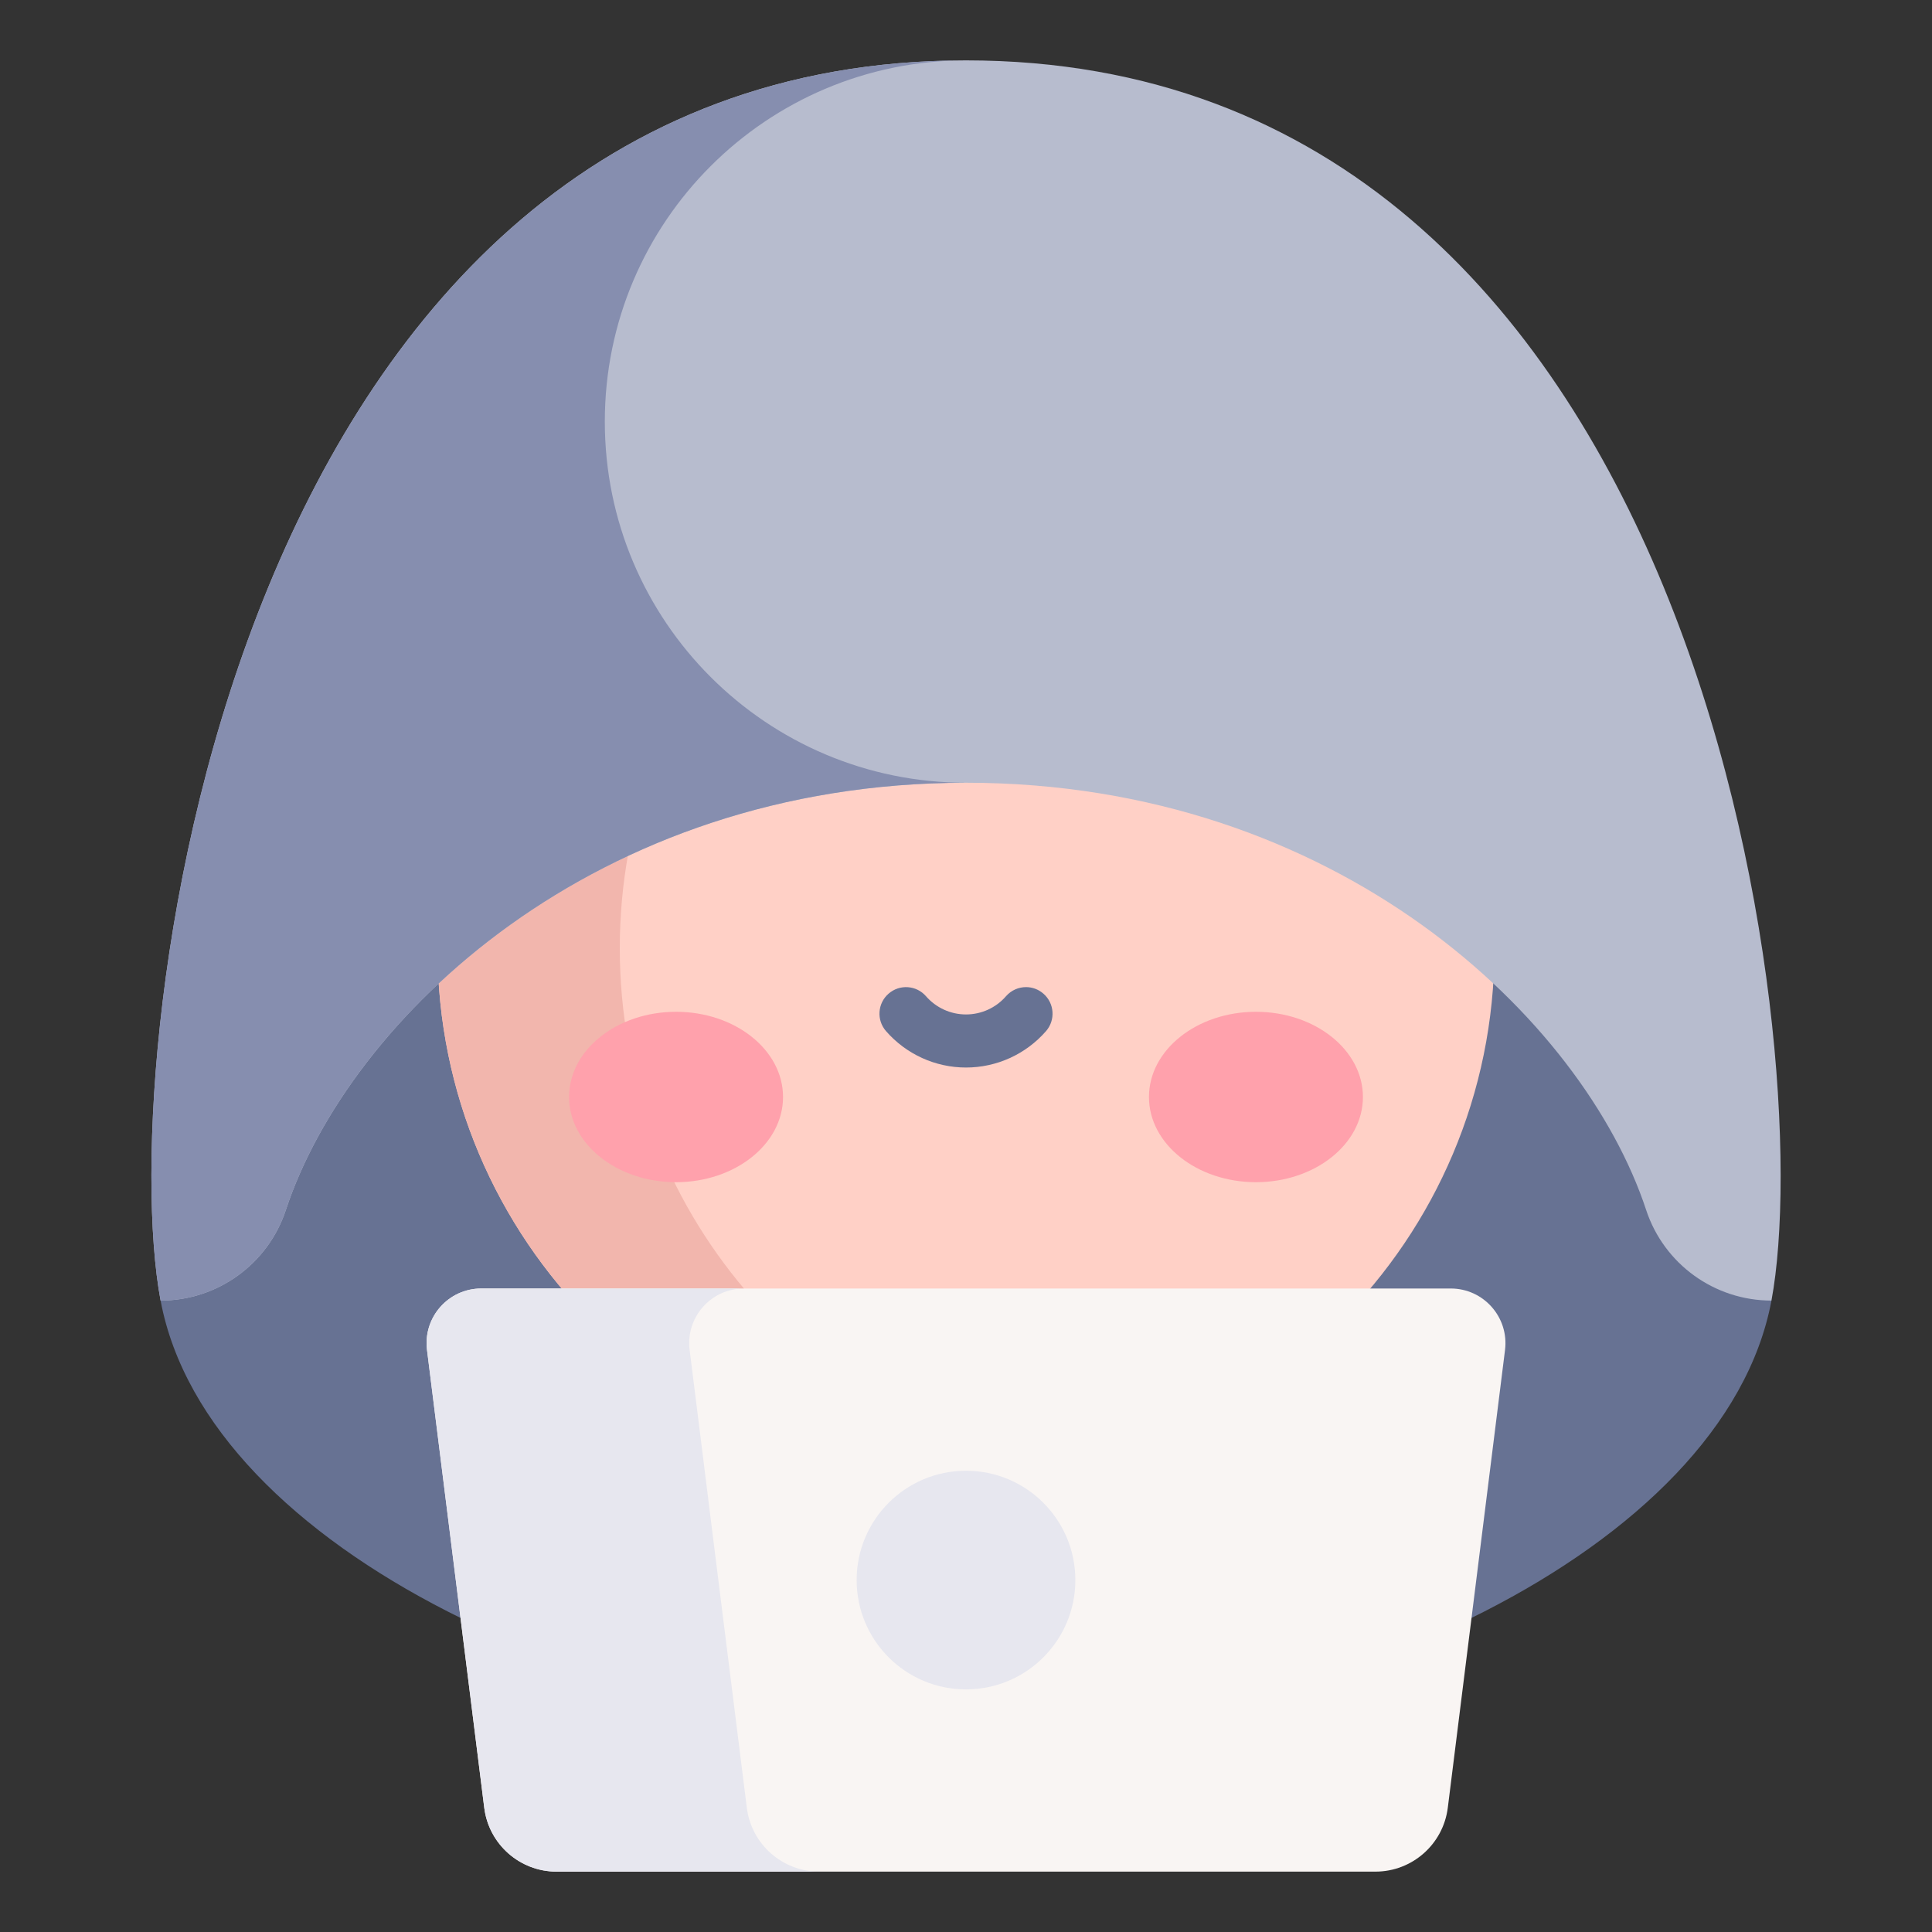
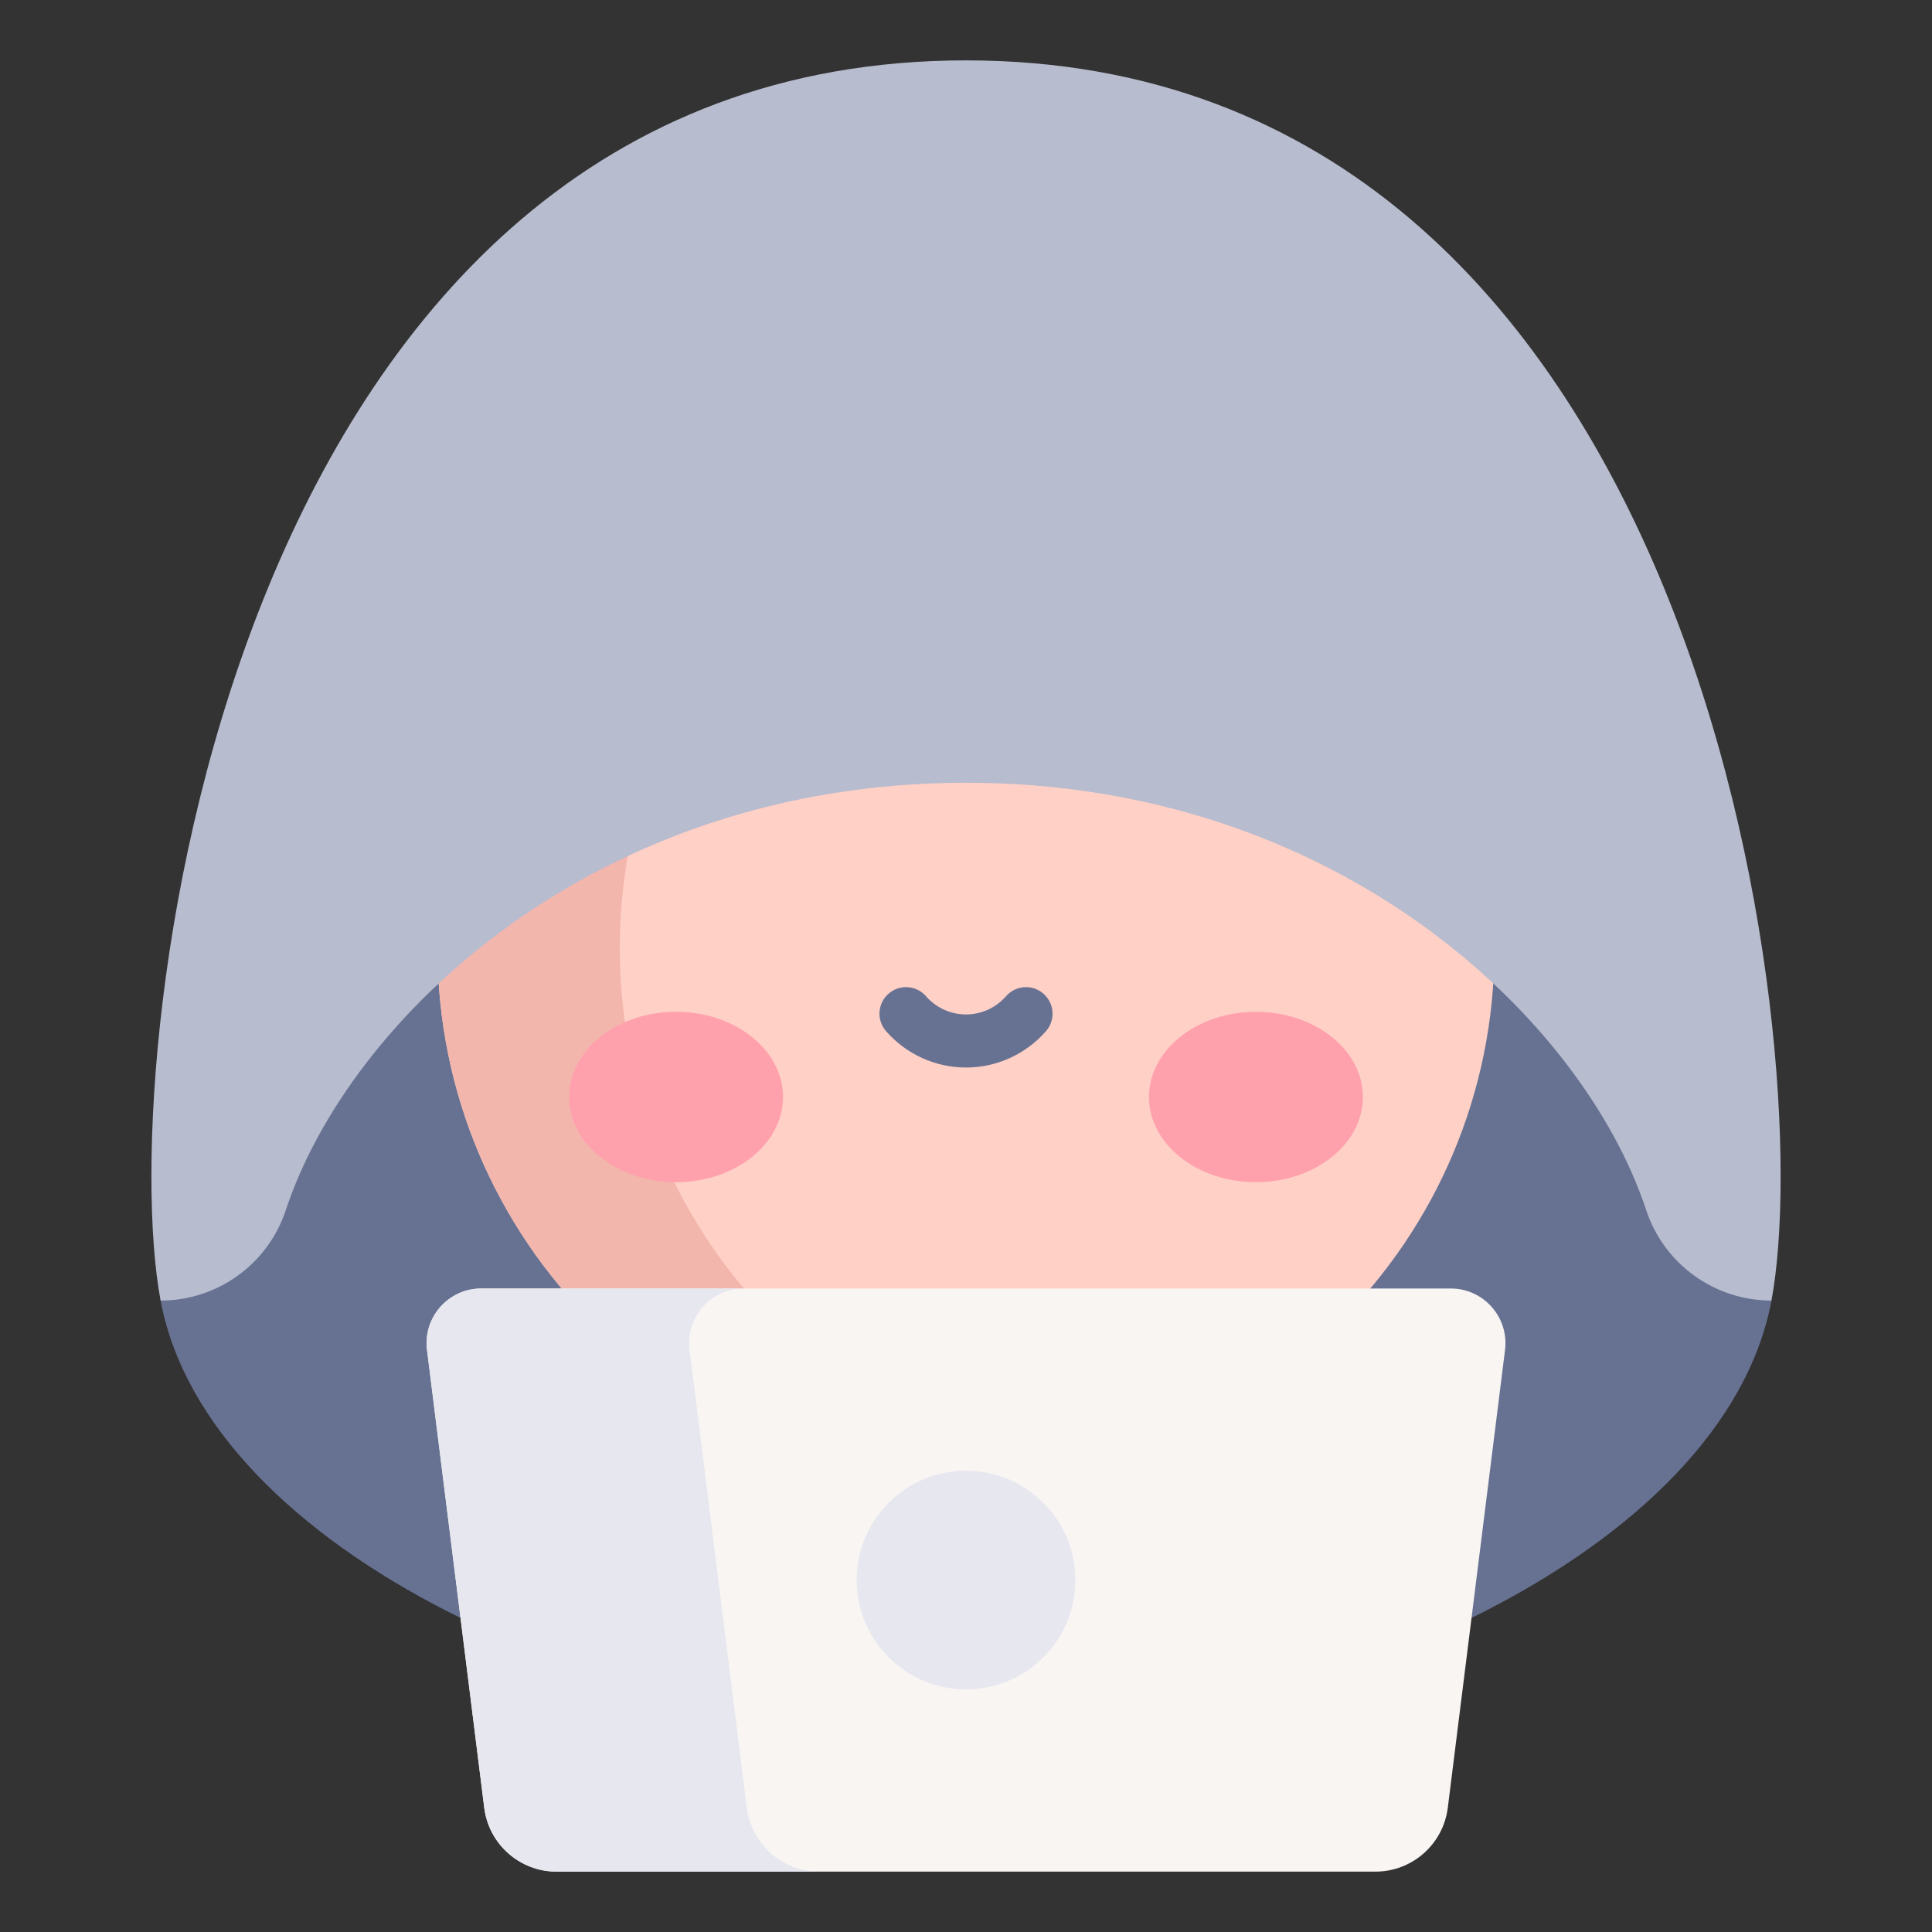
<svg xmlns="http://www.w3.org/2000/svg" width="40" height="40" viewBox="0 0 40 40" fill="none">
  <rect x="0" y="0" width="40" height="40" fill="#333333" stroke="none" />
  <g clip-path="url(#clip0_3909_4490)">
    <path d="M8.632 14.088L3.325 26.927C4.298 32.119 12.643 35.907 20 35.907C27.358 35.907 35.703 32.119 36.676 26.927L31.368 14.088H8.632Z" fill="#677293" />
    <path d="M20 30.573C26.043 30.573 30.941 25.674 30.941 19.632C30.941 13.589 26.043 8.691 20 8.691C13.957 8.691 9.059 13.589 9.059 19.632C9.059 25.674 13.957 30.573 20 30.573Z" fill="#FFD0C6" />
    <path d="M12.832 19.632C12.832 14.233 16.743 9.747 21.886 8.853C21.273 8.747 20.643 8.691 20 8.691C13.957 8.691 9.059 13.589 9.059 19.632C9.059 25.674 13.957 30.573 20 30.573C20.643 30.573 21.274 30.517 21.886 30.41C16.743 29.517 12.832 25.031 12.832 19.632Z" fill="#F2B6AD" />
    <path d="M20 1.25C4.702 1.25 2.352 21.735 3.325 26.927C4.503 26.927 5.549 26.171 5.918 25.052C7.219 21.108 12.302 16.206 20 16.206C27.698 16.206 32.781 21.108 34.082 25.052C34.451 26.171 35.497 26.927 36.676 26.927C37.649 21.735 35.298 1.25 20 1.25Z" fill="#B7BCCE" />
    <path d="M13.997 24.476C15.22 24.476 16.212 23.686 16.212 22.712C16.212 21.738 15.22 20.948 13.997 20.948C12.774 20.948 11.782 21.738 11.782 22.712C11.782 23.686 12.774 24.476 13.997 24.476Z" fill="#FFA1AC" />
    <path d="M26.003 24.476C27.226 24.476 28.218 23.686 28.218 22.712C28.218 21.738 27.226 20.948 26.003 20.948C24.78 20.948 23.788 21.738 23.788 22.712C23.788 23.686 24.78 24.476 26.003 24.476Z" fill="#FFA1AC" />
    <path d="M21.243 20.437C21.09 20.437 20.937 20.501 20.828 20.626C20.619 20.866 20.317 21.003 20 21.003C19.683 21.003 19.381 20.866 19.172 20.626C18.973 20.397 18.626 20.373 18.397 20.573C18.168 20.772 18.144 21.119 18.344 21.348C18.762 21.827 19.365 22.102 20 22.102C20.635 22.102 21.239 21.827 21.657 21.348C21.856 21.119 21.832 20.772 21.603 20.573C21.499 20.482 21.371 20.437 21.243 20.437Z" fill="#677293" />
-     <path d="M12.522 8.728C12.522 4.598 15.87 1.25 20 1.25C4.702 1.25 2.352 21.735 3.325 26.927C4.503 26.927 5.549 26.171 5.918 25.052C7.219 21.108 12.302 16.206 20 16.206C15.87 16.206 12.522 12.858 12.522 8.728Z" fill="#868EAF" />
    <path d="M28.477 38.75H11.523C10.762 38.75 10.12 38.183 10.026 37.428L8.841 27.95C8.756 27.274 9.283 26.677 9.964 26.677H30.036C30.717 26.677 31.244 27.274 31.16 27.95L29.975 37.428C29.88 38.183 29.238 38.75 28.477 38.75Z" fill="#F9F5F3" />
    <path d="M15.462 37.428L14.278 27.95C14.193 27.274 14.72 26.677 15.401 26.677H9.964C9.283 26.677 8.756 27.274 8.841 27.95L10.026 37.428C10.12 38.183 10.762 38.75 11.523 38.75H16.96C16.199 38.75 15.557 38.183 15.462 37.428Z" fill="#E7E7EF" />
    <path d="M20 34.977C21.25 34.977 22.264 33.964 22.264 32.714C22.264 31.464 21.25 30.45 20 30.45C18.75 30.45 17.736 31.464 17.736 32.714C17.736 33.964 18.75 34.977 20 34.977Z" fill="#E7E7EF" />
  </g>
  <defs>
    <clipPath id="clip0_3909_4490">
      <rect width="37.5" height="37.5" fill="white" transform="translate(1.25 1.25)" />
    </clipPath>
  </defs>
</svg>